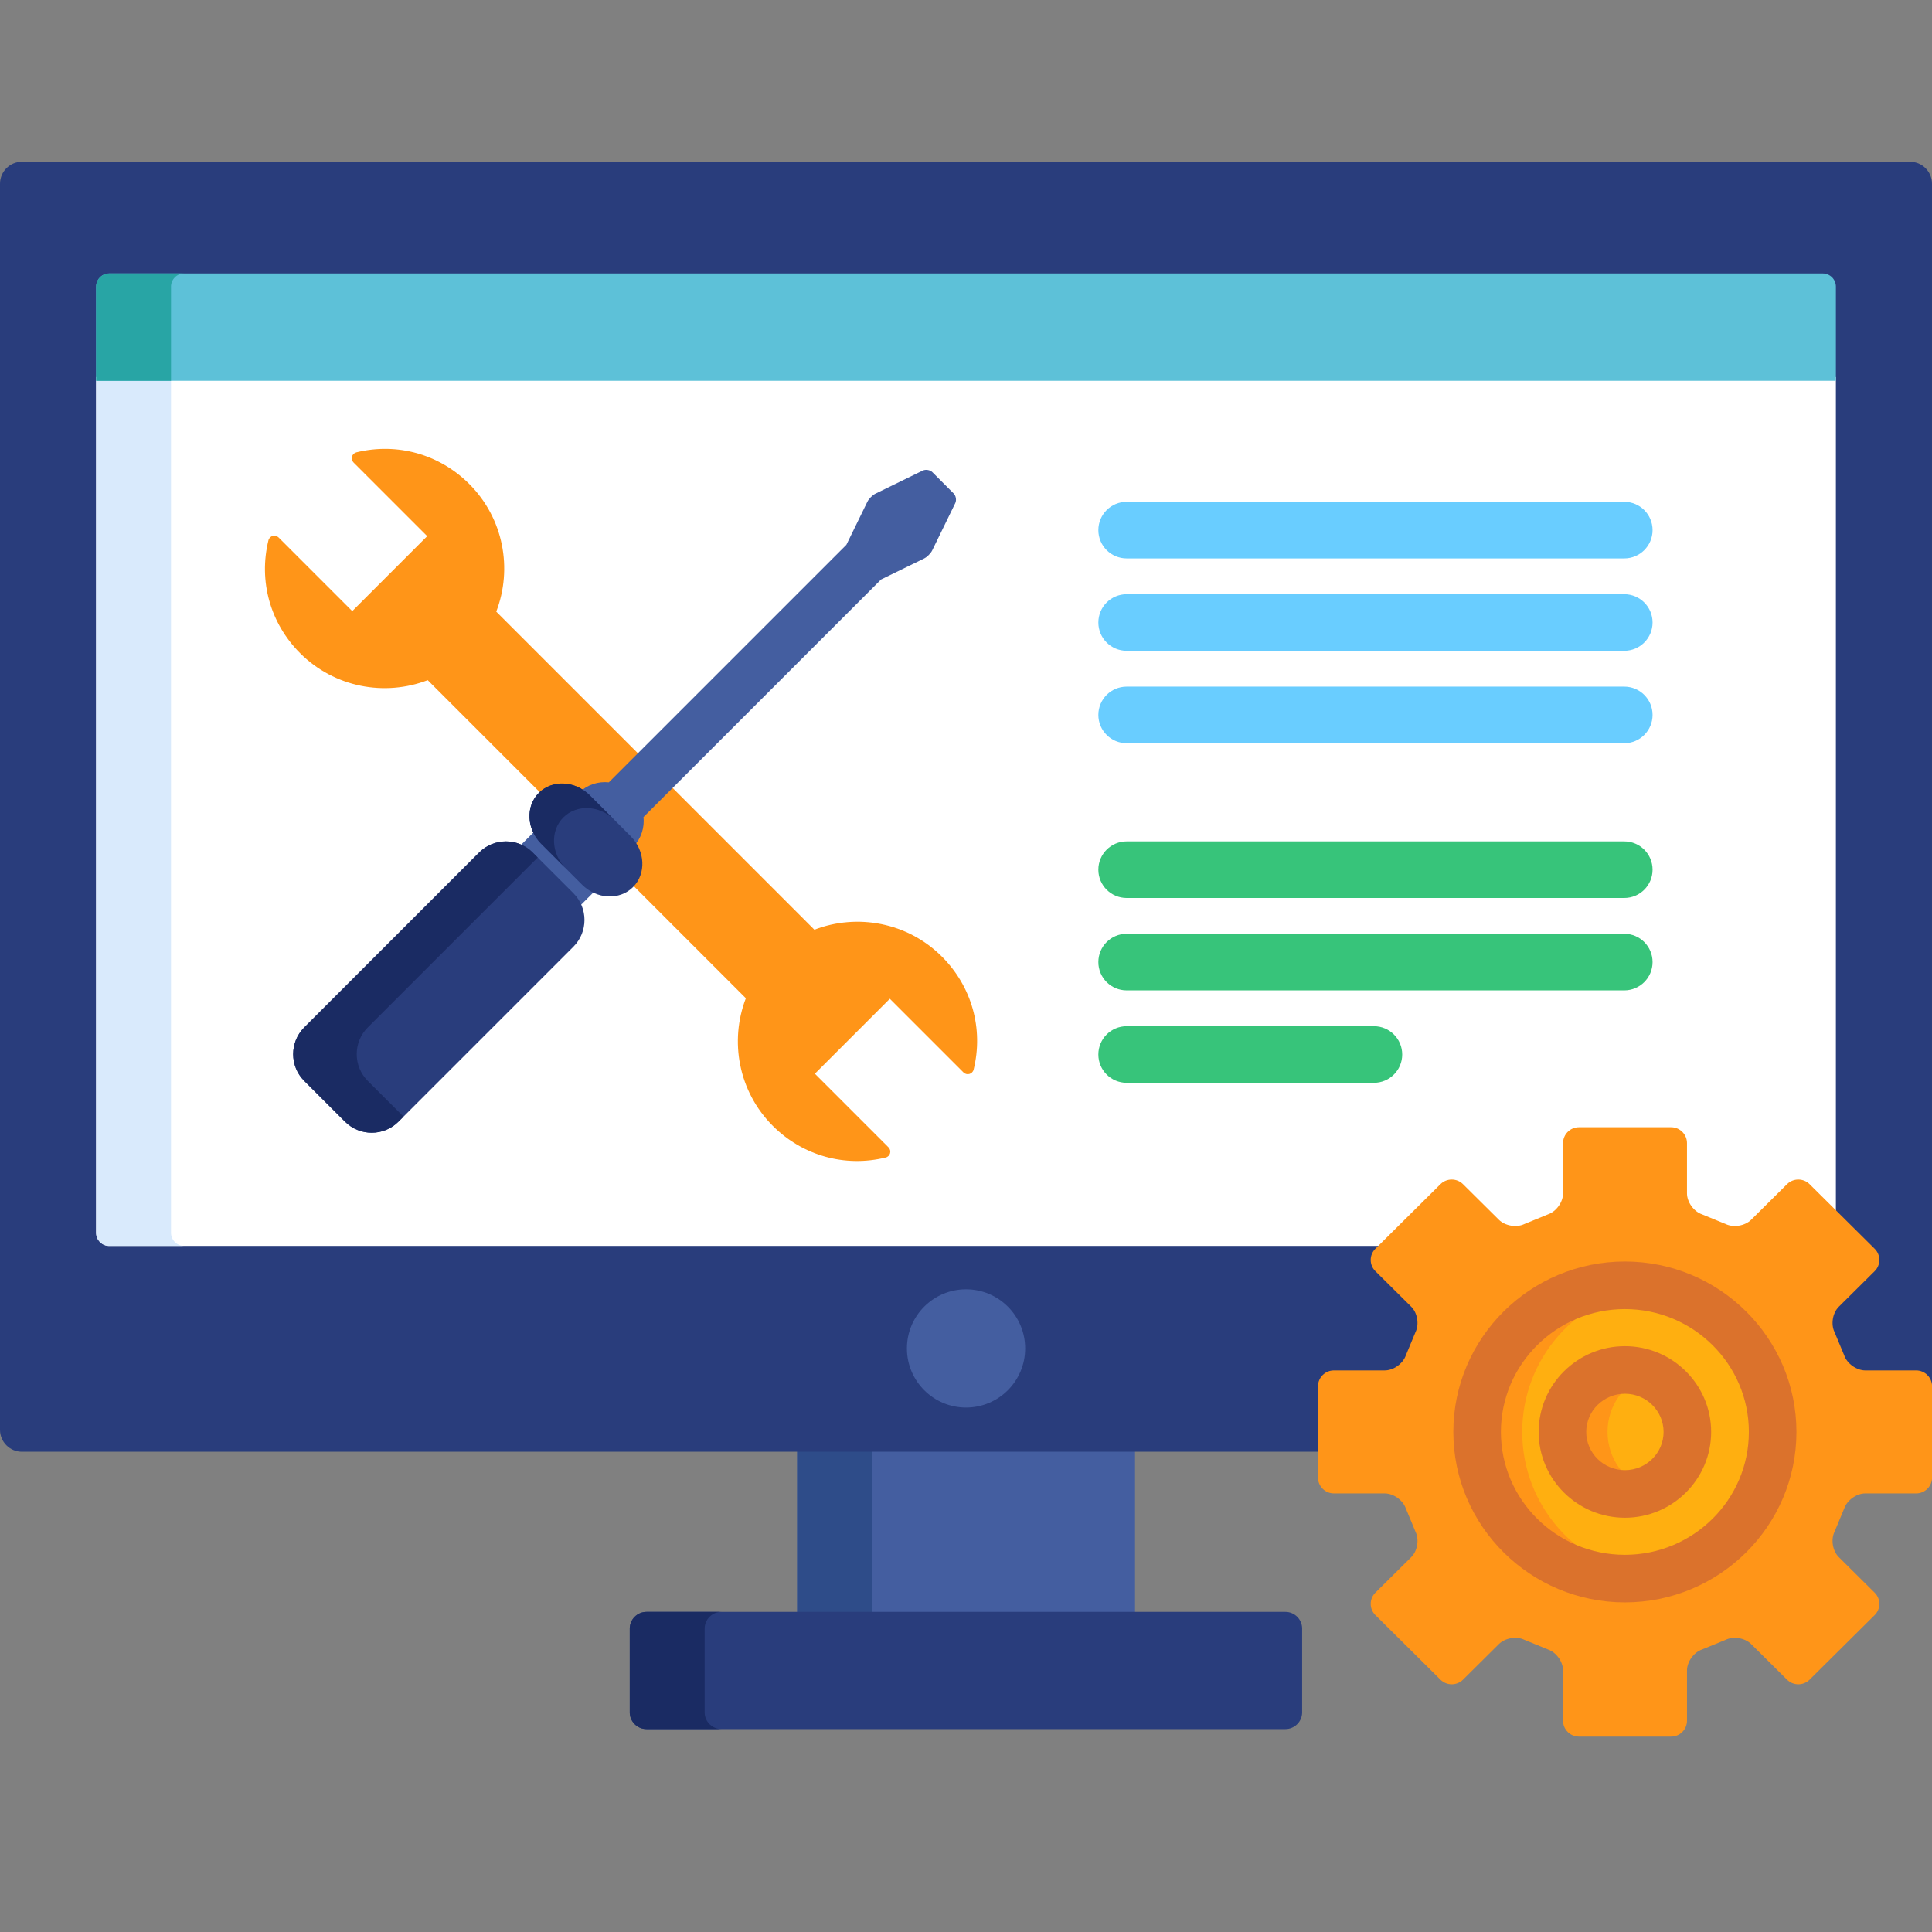
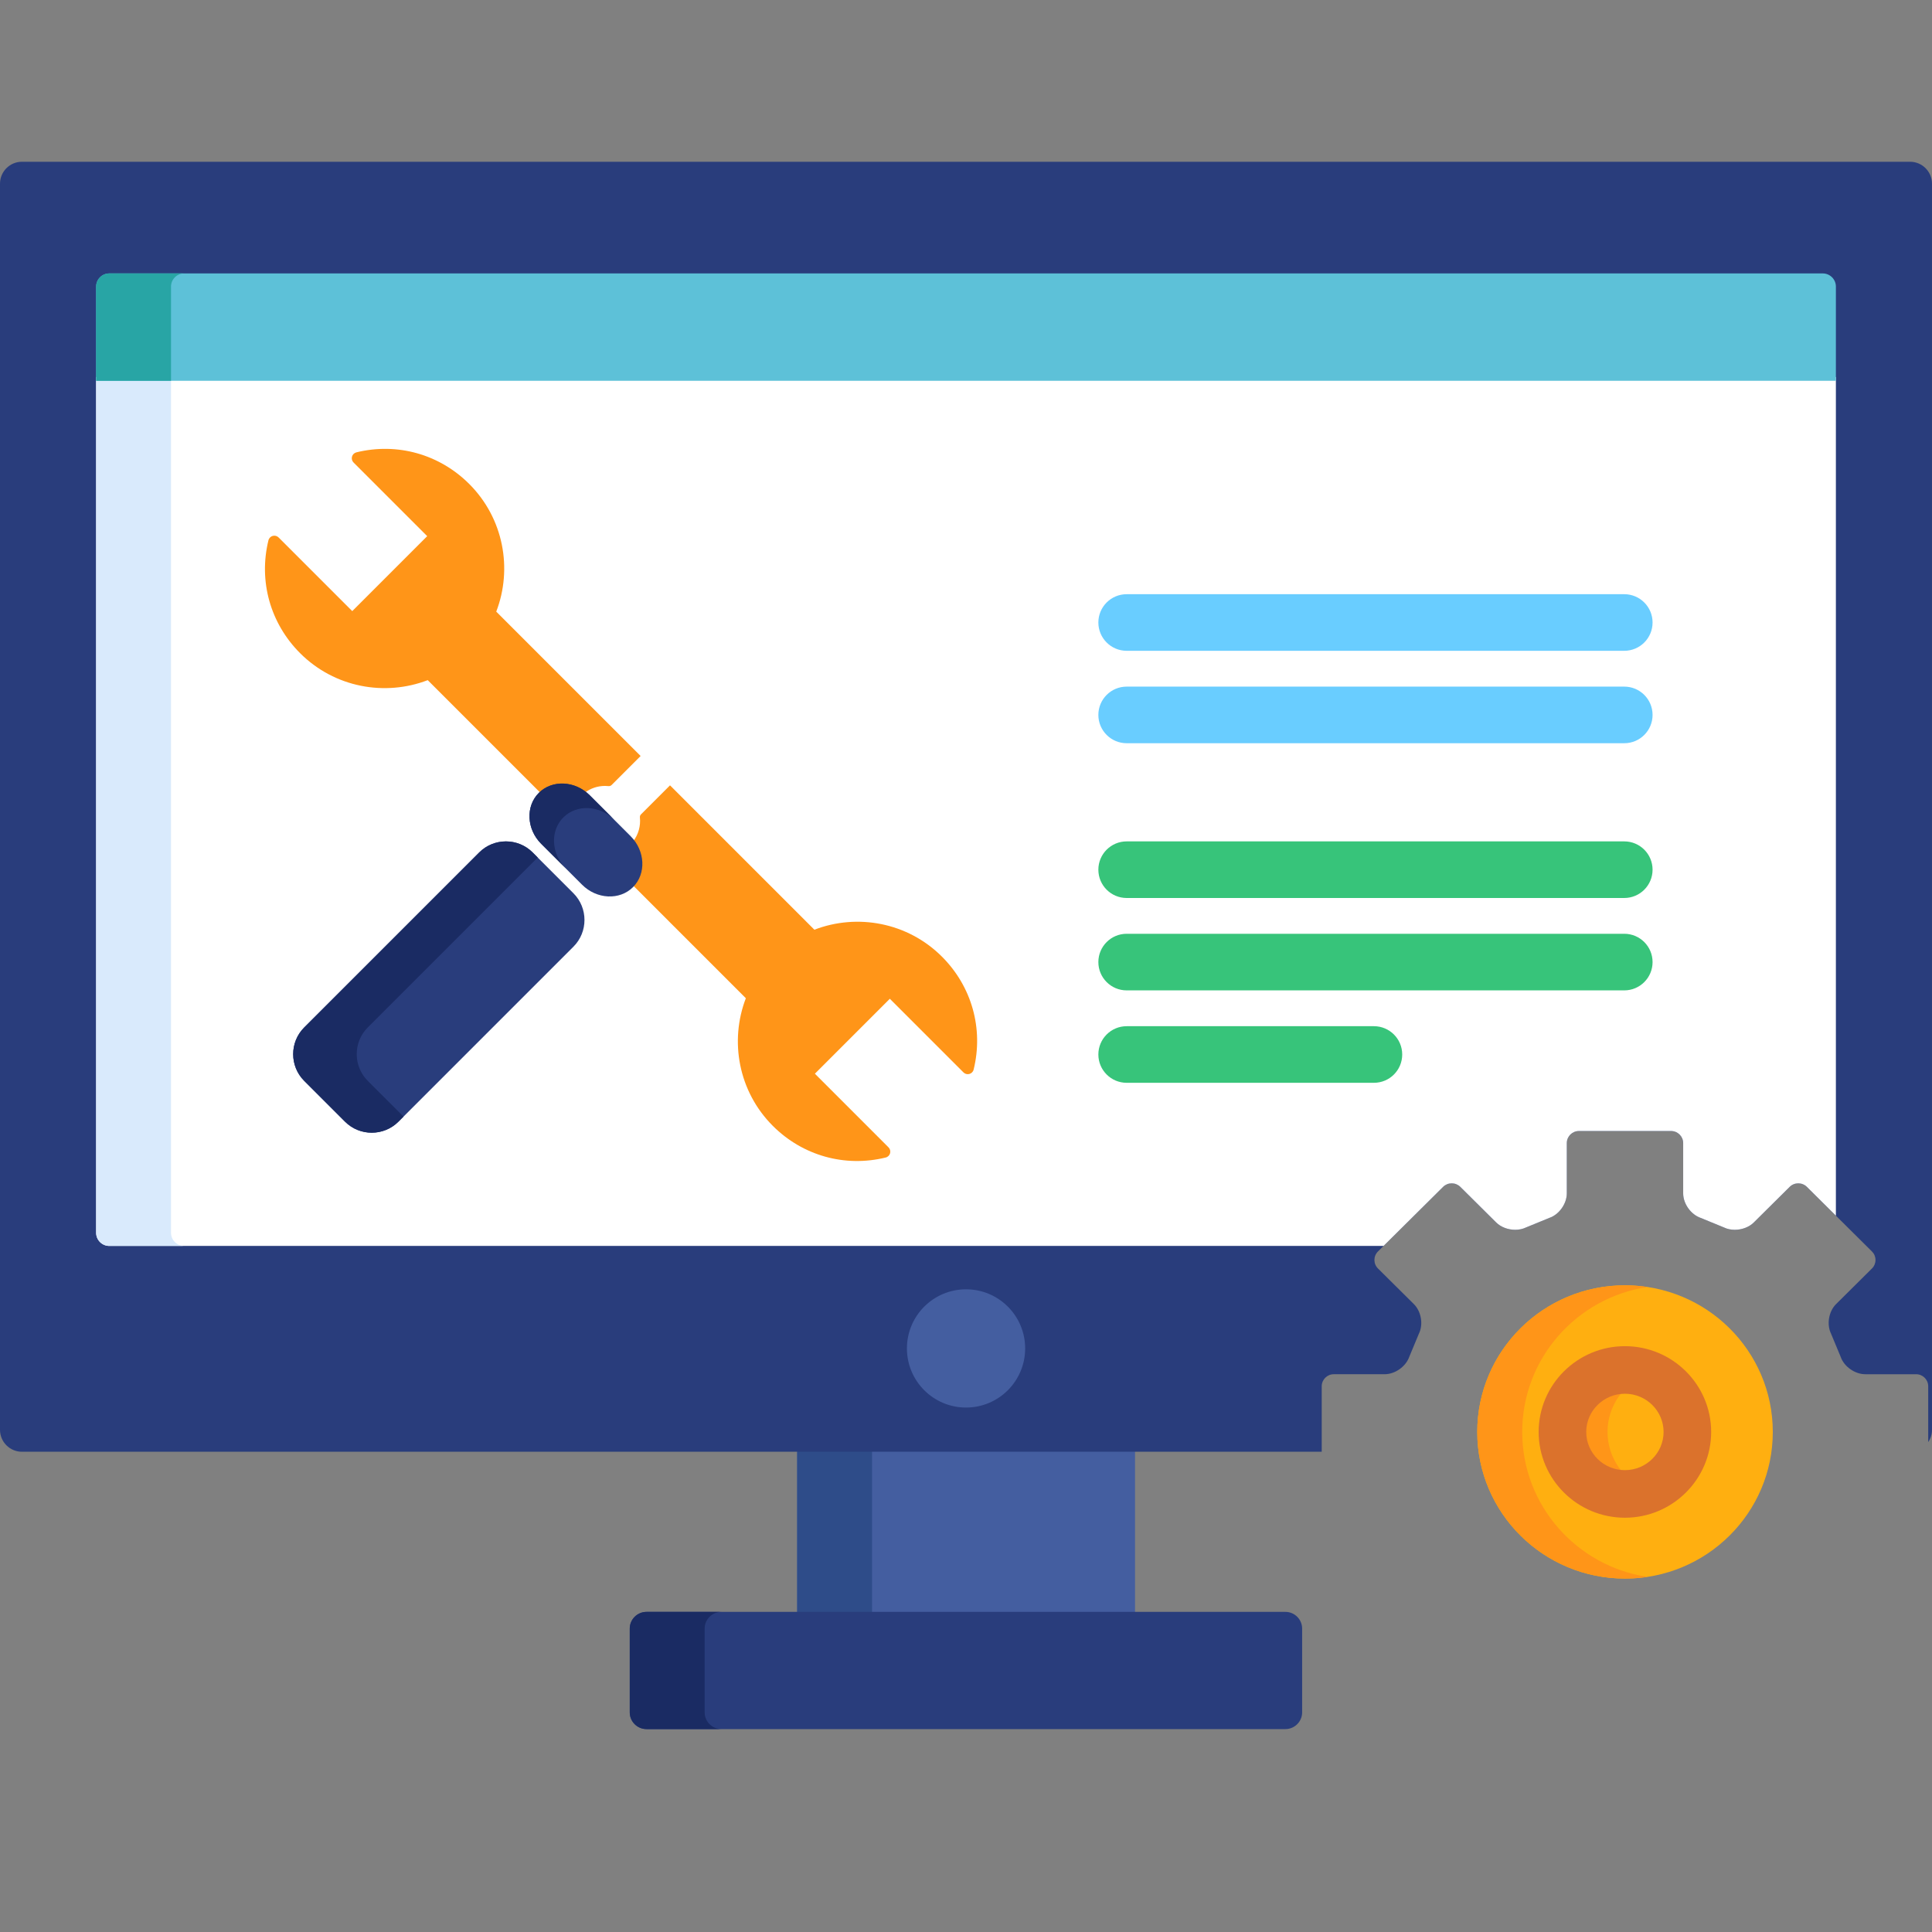
<svg xmlns="http://www.w3.org/2000/svg" width="512" height="512" viewBox="0 0 512 512" fill="none">
  <rect x="0" y="0" width="512" height="512" fill="#808080" stroke="none" />
  <g clip-path="url(#clip0_1943_2960)">
    <path d="M300.791 383.727H211.26V428.157H300.791V383.727Z" fill="#445EA0" />
    <path d="M231.102 383.727H211.26V428.157H231.102V383.727Z" fill="#2E4C89" />
    <path d="M345.082 453.797C345.082 456.232 343.089 458.227 340.653 458.227H171.315C168.879 458.227 166.885 456.232 166.885 453.797V431.594C166.885 429.159 168.879 427.164 171.315 427.164H340.652C343.088 427.164 345.081 429.159 345.081 431.594V453.797H345.082Z" fill="#293D7C" />
    <path d="M186.74 453.797V431.594C186.74 429.159 188.734 427.164 191.17 427.164H171.328C168.892 427.164 166.898 429.159 166.898 431.594V453.797C166.898 456.232 168.892 458.227 171.328 458.227H191.17C188.733 458.227 186.74 456.231 186.74 453.797Z" fill="#1A2B63" />
    <path d="M506.198 42.867H5.803C2.611 42.867 0 45.479 0 48.672V378.926C0 382.117 2.611 384.729 5.803 384.729H350.268V367.384C350.268 365.617 351.704 364.181 353.471 364.181H366.957C369.711 364.181 372.577 362.142 373.482 359.54L376.029 353.421C377.227 351.004 376.65 347.542 374.689 345.6L365.171 336.157C364.569 335.558 364.237 334.759 364.237 333.906C364.237 333.053 364.569 332.254 365.172 331.655L382.433 314.529C383.038 313.928 383.847 313.597 384.712 313.597C385.576 313.597 386.386 313.928 386.991 314.529L396.508 323.972C397.727 325.182 399.61 325.906 401.543 325.906C402.583 325.906 403.575 325.69 404.412 325.283L410.613 322.742C413.167 321.871 415.211 319.012 415.211 316.255V302.936C415.211 301.169 416.647 299.733 418.413 299.733H442.852C444.618 299.733 446.054 301.17 446.054 302.936V316.255C446.054 319.013 448.098 321.871 450.707 322.764L456.914 325.31C457.691 325.691 458.684 325.906 459.723 325.906C461.657 325.906 463.539 325.183 464.759 323.973L474.277 314.53C474.882 313.929 475.691 313.598 476.555 313.598C477.419 313.598 478.228 313.929 478.833 314.53L496.091 331.657C496.694 332.256 497.026 333.055 497.026 333.908C497.026 334.76 496.693 335.56 496.091 336.158L486.576 345.602C484.615 347.543 484.038 351.005 485.262 353.482L487.804 359.596C488.686 362.143 491.551 364.182 494.307 364.182H507.794C509.561 364.182 510.997 365.618 510.997 367.385V382.173C511.628 381.245 511.997 380.127 511.997 378.927V48.672C512 45.479 509.389 42.867 506.198 42.867Z" fill="#293D7C" />
    <path d="M25.477 326.702C25.477 328.618 27.044 330.184 28.959 330.184H366.66L382.438 314.529C383.043 313.928 383.852 313.597 384.717 313.597C385.581 313.597 386.391 313.928 386.996 314.529L396.513 323.972C397.732 325.182 399.615 325.906 401.548 325.906C402.588 325.906 403.58 325.69 404.417 325.283L410.618 322.742C413.172 321.871 415.216 319.012 415.216 316.255V302.936C415.216 301.169 416.652 299.733 418.418 299.733H442.857C444.623 299.733 446.059 301.17 446.059 302.936V316.255C446.059 319.013 448.103 321.871 450.712 322.764L456.919 325.31C457.696 325.691 458.689 325.906 459.728 325.906C461.662 325.906 463.544 325.183 464.764 323.973L474.282 314.53C474.887 313.929 475.696 313.598 476.56 313.598C477.424 313.598 478.233 313.929 478.838 314.53L486.53 322.164V99.914H25.477V326.702Z" fill="white" />
    <path d="M45.319 326.702V99.914H25.477V326.702C25.477 328.618 27.044 330.184 28.959 330.184H48.801C46.886 330.185 45.319 328.618 45.319 326.702Z" fill="#D9EAFC" />
    <path d="M249.639 253.534C240.511 244.406 227.157 242.028 215.817 246.384L177.558 208.125L169.867 215.816C169.654 216.029 169.548 216.327 169.579 216.627C169.812 218.882 169.195 221.107 167.841 222.892C167.589 223.224 167.569 223.677 167.791 224.03C169.922 227.414 169.694 231.53 167.276 234.164L197.656 264.544C193.299 275.883 195.677 289.239 204.806 298.368C212.708 306.27 223.89 309.406 234.717 306.757C235.007 306.686 235.267 306.536 235.47 306.332C235.661 306.141 235.806 305.9 235.88 305.63C236.037 305.071 235.88 304.472 235.47 304.063L215.954 284.545L235.815 264.683L255.332 284.202C255.742 284.61 256.341 284.769 256.899 284.612C257.17 284.536 257.411 284.393 257.602 284.202C257.806 283.997 257.955 283.738 258.026 283.446C260.678 272.618 257.542 261.437 249.639 253.534Z" fill="#FF9518" />
    <path d="M148.941 208.66C150.654 208.66 152.356 209.162 153.865 210.112C154.028 210.215 154.213 210.265 154.398 210.265C154.611 210.265 154.824 210.197 155.003 210.062C156.541 208.894 158.387 208.278 160.341 208.278C160.65 208.278 160.96 208.294 161.268 208.326C161.302 208.329 161.337 208.331 161.371 208.331C161.635 208.331 161.89 208.226 162.078 208.038L169.77 200.346L131.511 162.088C135.867 150.748 133.489 137.393 124.361 128.266C116.458 120.363 105.277 117.226 94.45 119.876C94.159 119.948 93.901 120.097 93.697 120.3C93.505 120.491 93.361 120.732 93.285 121.004C93.129 121.563 93.286 122.161 93.697 122.571L113.213 142.087L93.351 161.95L73.834 142.432C73.425 142.022 72.825 141.866 72.267 142.022C71.997 142.096 71.756 142.24 71.565 142.432C71.36 142.636 71.211 142.895 71.14 143.186C68.49 154.012 71.627 165.195 79.528 173.096C88.657 182.225 102.011 184.603 113.352 180.247L143.733 210.628C145.113 209.361 146.947 208.66 148.941 208.66Z" fill="#FF9518" />
    <path d="M256.011 373.014C264.664 373.014 271.679 365.999 271.679 357.347C271.679 348.694 264.664 341.68 256.011 341.68C247.359 341.68 240.344 348.694 240.344 357.347C240.344 365.999 247.359 373.014 256.011 373.014Z" fill="#445EA0" />
    <path d="M483.051 72.461H28.959C27.044 72.461 25.477 74.027 25.477 75.943V100.913H486.531V75.943C486.531 74.027 484.965 72.461 483.051 72.461Z" fill="#5DC1D8" />
    <path d="M48.801 72.461H28.959C27.044 72.461 25.477 74.027 25.477 75.943V100.913H45.319V75.943C45.319 74.027 46.886 72.461 48.801 72.461Z" fill="#28A5A5" />
-     <path d="M414.228 456.019C414.228 458.33 416.119 460.221 418.43 460.221H442.869C445.18 460.221 447.071 458.329 447.071 456.019V442.701C447.071 440.39 448.86 437.886 451.048 437.137L457.312 434.571C459.391 433.558 462.433 434.063 464.073 435.692L473.591 445.137C475.231 446.763 477.915 446.763 479.556 445.137L496.814 428.008C498.456 426.379 498.456 423.715 496.814 422.087L487.299 412.643C485.656 411.015 485.153 407.987 486.178 405.914L488.746 399.74C489.504 397.557 492.016 395.77 494.326 395.77H507.813C510.126 395.77 512.016 393.88 512.016 391.569V367.38C512.016 365.069 510.125 363.177 507.813 363.177H494.326C492.015 363.177 489.504 361.391 488.746 359.207L486.178 353.033C485.154 350.961 485.656 347.933 487.299 346.306L496.814 336.862C498.456 335.234 498.456 332.57 496.814 330.941L479.556 313.814C477.915 312.185 475.231 312.185 473.591 313.814L464.073 323.257C462.432 324.884 459.389 325.39 457.311 324.378L451.048 321.812C448.86 321.064 447.071 318.56 447.071 316.249V302.93C447.071 300.618 445.179 298.727 442.869 298.727H418.43C416.118 298.727 414.228 300.619 414.228 302.93V316.249C414.228 318.56 412.439 321.063 410.251 321.812L403.99 324.378C401.914 325.39 398.869 324.886 397.228 323.257L387.711 313.814C386.069 312.185 383.385 312.185 381.744 313.814L364.482 330.941C362.842 332.57 362.842 335.232 364.482 336.862L374 346.306C375.642 347.933 376.145 350.96 375.121 353.033L372.553 359.207C371.793 361.391 369.283 363.177 366.972 363.177H353.486C351.173 363.177 349.283 365.069 349.283 367.38V391.569C349.283 393.881 351.174 395.77 353.486 395.77H366.972C369.284 395.77 371.793 397.557 372.553 399.74L375.122 405.916C376.146 407.986 375.644 411.015 374.003 412.643L364.482 422.087C362.842 423.715 362.842 426.379 364.482 428.008L381.744 445.137C383.385 446.763 386.069 446.763 387.711 445.135L397.226 435.692C398.867 434.063 401.91 433.558 403.988 434.57L410.251 437.137C412.439 437.885 414.228 440.389 414.228 442.701V456.019Z" fill="#FF9518" />
    <path d="M430.65 418.34C409.022 418.34 391.49 400.943 391.49 379.479C391.491 358.013 409.022 340.617 430.65 340.617C452.278 340.617 469.81 358.014 469.81 379.477C469.81 400.942 452.278 418.34 430.65 418.34Z" fill="#FFAF10" />
    <path d="M403.404 379.479C403.404 360.023 417.805 343.91 436.606 341.062C434.665 340.768 432.675 340.617 430.65 340.617C409.022 340.617 391.491 358.014 391.49 379.479C391.49 400.943 409.022 418.34 430.65 418.34C432.675 418.34 434.665 418.188 436.606 417.894C417.805 415.046 403.404 398.933 403.404 379.479Z" fill="#FF9518" />
-     <path d="M430.612 424.646C405.543 424.646 385.148 404.383 385.148 379.48C385.149 354.575 405.545 334.312 430.612 334.312C455.681 334.312 476.077 354.575 476.077 379.478C476.077 404.383 455.681 424.646 430.612 424.646ZM430.612 346.92C412.497 346.92 397.758 361.525 397.757 379.48C397.757 397.432 412.496 412.04 430.612 412.04C448.729 412.04 463.467 397.433 463.469 379.478C463.469 361.525 448.729 346.92 430.612 346.92Z" fill="#DB722C" />
    <path d="M430.656 395.907C421.513 395.907 414.102 388.55 414.102 379.478C414.102 370.402 421.513 363.047 430.656 363.047C439.802 363.047 447.21 370.401 447.21 379.476C447.21 388.55 439.801 395.907 430.656 395.907Z" fill="#FFAF10" />
    <path d="M426.014 379.477C426.014 372.49 430.415 366.537 436.612 364.162C434.762 363.453 432.758 363.047 430.656 363.047C421.513 363.047 414.102 370.401 414.102 379.478C414.102 388.549 421.513 395.907 430.656 395.907C432.759 395.907 434.762 395.501 436.612 394.792C430.416 392.416 426.014 386.464 426.014 379.477Z" fill="#FF9518" />
    <path d="M430.618 402.213C418.015 402.213 407.76 392.016 407.76 379.482C407.76 366.945 418.015 356.75 430.618 356.75C443.223 356.75 453.476 366.945 453.476 379.48C453.473 392.016 443.221 402.213 430.618 402.213ZM430.618 369.355C424.966 369.355 420.369 373.898 420.369 379.481C420.369 385.061 424.966 389.605 430.618 389.605C436.27 389.605 440.867 385.061 440.867 379.479C440.867 373.899 436.27 369.355 430.618 369.355Z" fill="#DB722C" />
-     <path d="M140.43 226.612L151.259 237.441C152.158 238.34 152.824 239.386 153.262 240.501L157.954 235.809C156.85 235.329 155.82 234.637 154.942 233.758L144.113 222.93C143.214 222.03 142.529 221.004 142.057 219.922L137.367 224.612C138.503 225.057 139.545 225.728 140.43 226.612Z" fill="#445EA0" />
-     <path d="M252.721 130.763L247.104 125.146C246.479 124.522 245.319 124.328 244.526 124.714L232.01 130.822C231.216 131.209 230.25 132.175 229.864 132.968L224.299 144.375L161.343 207.331C158.567 207.043 155.71 207.92 153.564 209.947C154.283 210.367 154.96 210.875 155.561 211.476L166.39 222.304C167.002 222.916 167.51 223.589 167.925 224.296C169.949 222.15 170.824 219.296 170.537 216.523L233.49 153.57L244.9 148.004C245.694 147.617 246.66 146.651 247.046 145.858L253.153 133.341C253.54 132.548 253.344 131.388 252.721 130.763Z" fill="#445EA0" />
    <path d="M167.758 235.096C164.22 238.634 158.144 238.347 154.255 234.457L143.426 223.629C139.537 219.739 139.249 213.663 142.787 210.125C146.325 206.587 152.401 206.874 156.29 210.764L167.119 221.592C171.008 225.481 171.296 231.557 167.758 235.096Z" fill="#293D7C" />
-     <path d="M430.449 147.984H298.577C294.435 147.984 291.077 144.627 291.077 140.484C291.077 136.341 294.435 132.984 298.577 132.984H430.448C434.591 132.984 437.948 136.341 437.948 140.484C437.949 144.627 434.591 147.984 430.449 147.984Z" fill="#69CDFF" />
    <path d="M430.449 172.469H298.577C294.435 172.469 291.077 169.112 291.077 164.969C291.077 160.826 294.435 157.469 298.577 157.469H430.448C434.591 157.469 437.948 160.826 437.948 164.969C437.949 169.111 434.591 172.469 430.449 172.469Z" fill="#69CDFF" />
    <path d="M430.449 196.961H298.577C294.435 196.961 291.077 193.604 291.077 189.461C291.077 185.318 294.435 181.961 298.577 181.961H430.448C434.591 181.961 437.948 185.318 437.948 189.461C437.949 193.604 434.591 196.961 430.449 196.961Z" fill="#69CDFF" />
    <path d="M430.449 237.977H298.577C294.435 237.977 291.077 234.62 291.077 230.477C291.077 226.334 294.435 222.977 298.577 222.977H430.448C434.591 222.977 437.948 226.334 437.948 230.477C437.948 234.62 434.591 237.977 430.449 237.977Z" fill="#37C47A" />
    <path d="M430.449 262.461H298.577C294.435 262.461 291.077 259.104 291.077 254.961C291.077 250.818 294.435 247.461 298.577 247.461H430.448C434.591 247.461 437.948 250.818 437.948 254.961C437.949 259.103 434.591 262.461 430.449 262.461Z" fill="#37C47A" />
    <path d="M364.102 286.953H298.577C294.435 286.953 291.077 283.596 291.077 279.453C291.077 275.31 294.435 271.953 298.577 271.953H364.102C368.245 271.953 371.602 275.31 371.602 279.453C371.602 283.596 368.245 286.953 364.102 286.953Z" fill="#37C47A" />
    <path d="M105.583 297.266C101.694 301.156 95.33 301.156 91.44 297.266L80.611 286.438C76.722 282.548 76.722 276.185 80.611 272.295L127.005 225.902C130.894 222.012 137.258 222.012 141.147 225.902L151.976 236.731C155.865 240.62 155.865 246.984 151.976 250.874L105.583 297.266Z" fill="#293D7C" />
    <path d="M97.454 286.431C93.565 282.541 93.565 276.178 97.454 272.288L142.497 227.245L141.147 225.894C137.258 222.004 130.894 222.004 127.005 225.894L80.611 272.287C76.722 276.177 76.722 282.54 80.611 286.43L91.44 297.258C95.329 301.148 101.693 301.148 105.583 297.258L106.933 295.908L97.454 286.431Z" fill="#1A2B63" />
    <path d="M149.292 216.625C152.83 213.087 158.906 213.374 162.795 217.264L156.295 210.764C152.406 206.874 146.329 206.587 142.792 210.125C139.255 213.663 139.542 219.739 143.431 223.629L149.928 230.125C146.042 226.236 145.756 220.162 149.292 216.625Z" fill="#1A2B63" />
  </g>
  <defs>
    <clipPath id="clip0_1943_2960">
      <rect width="512" height="512" fill="white" />
    </clipPath>
  </defs>
</svg>